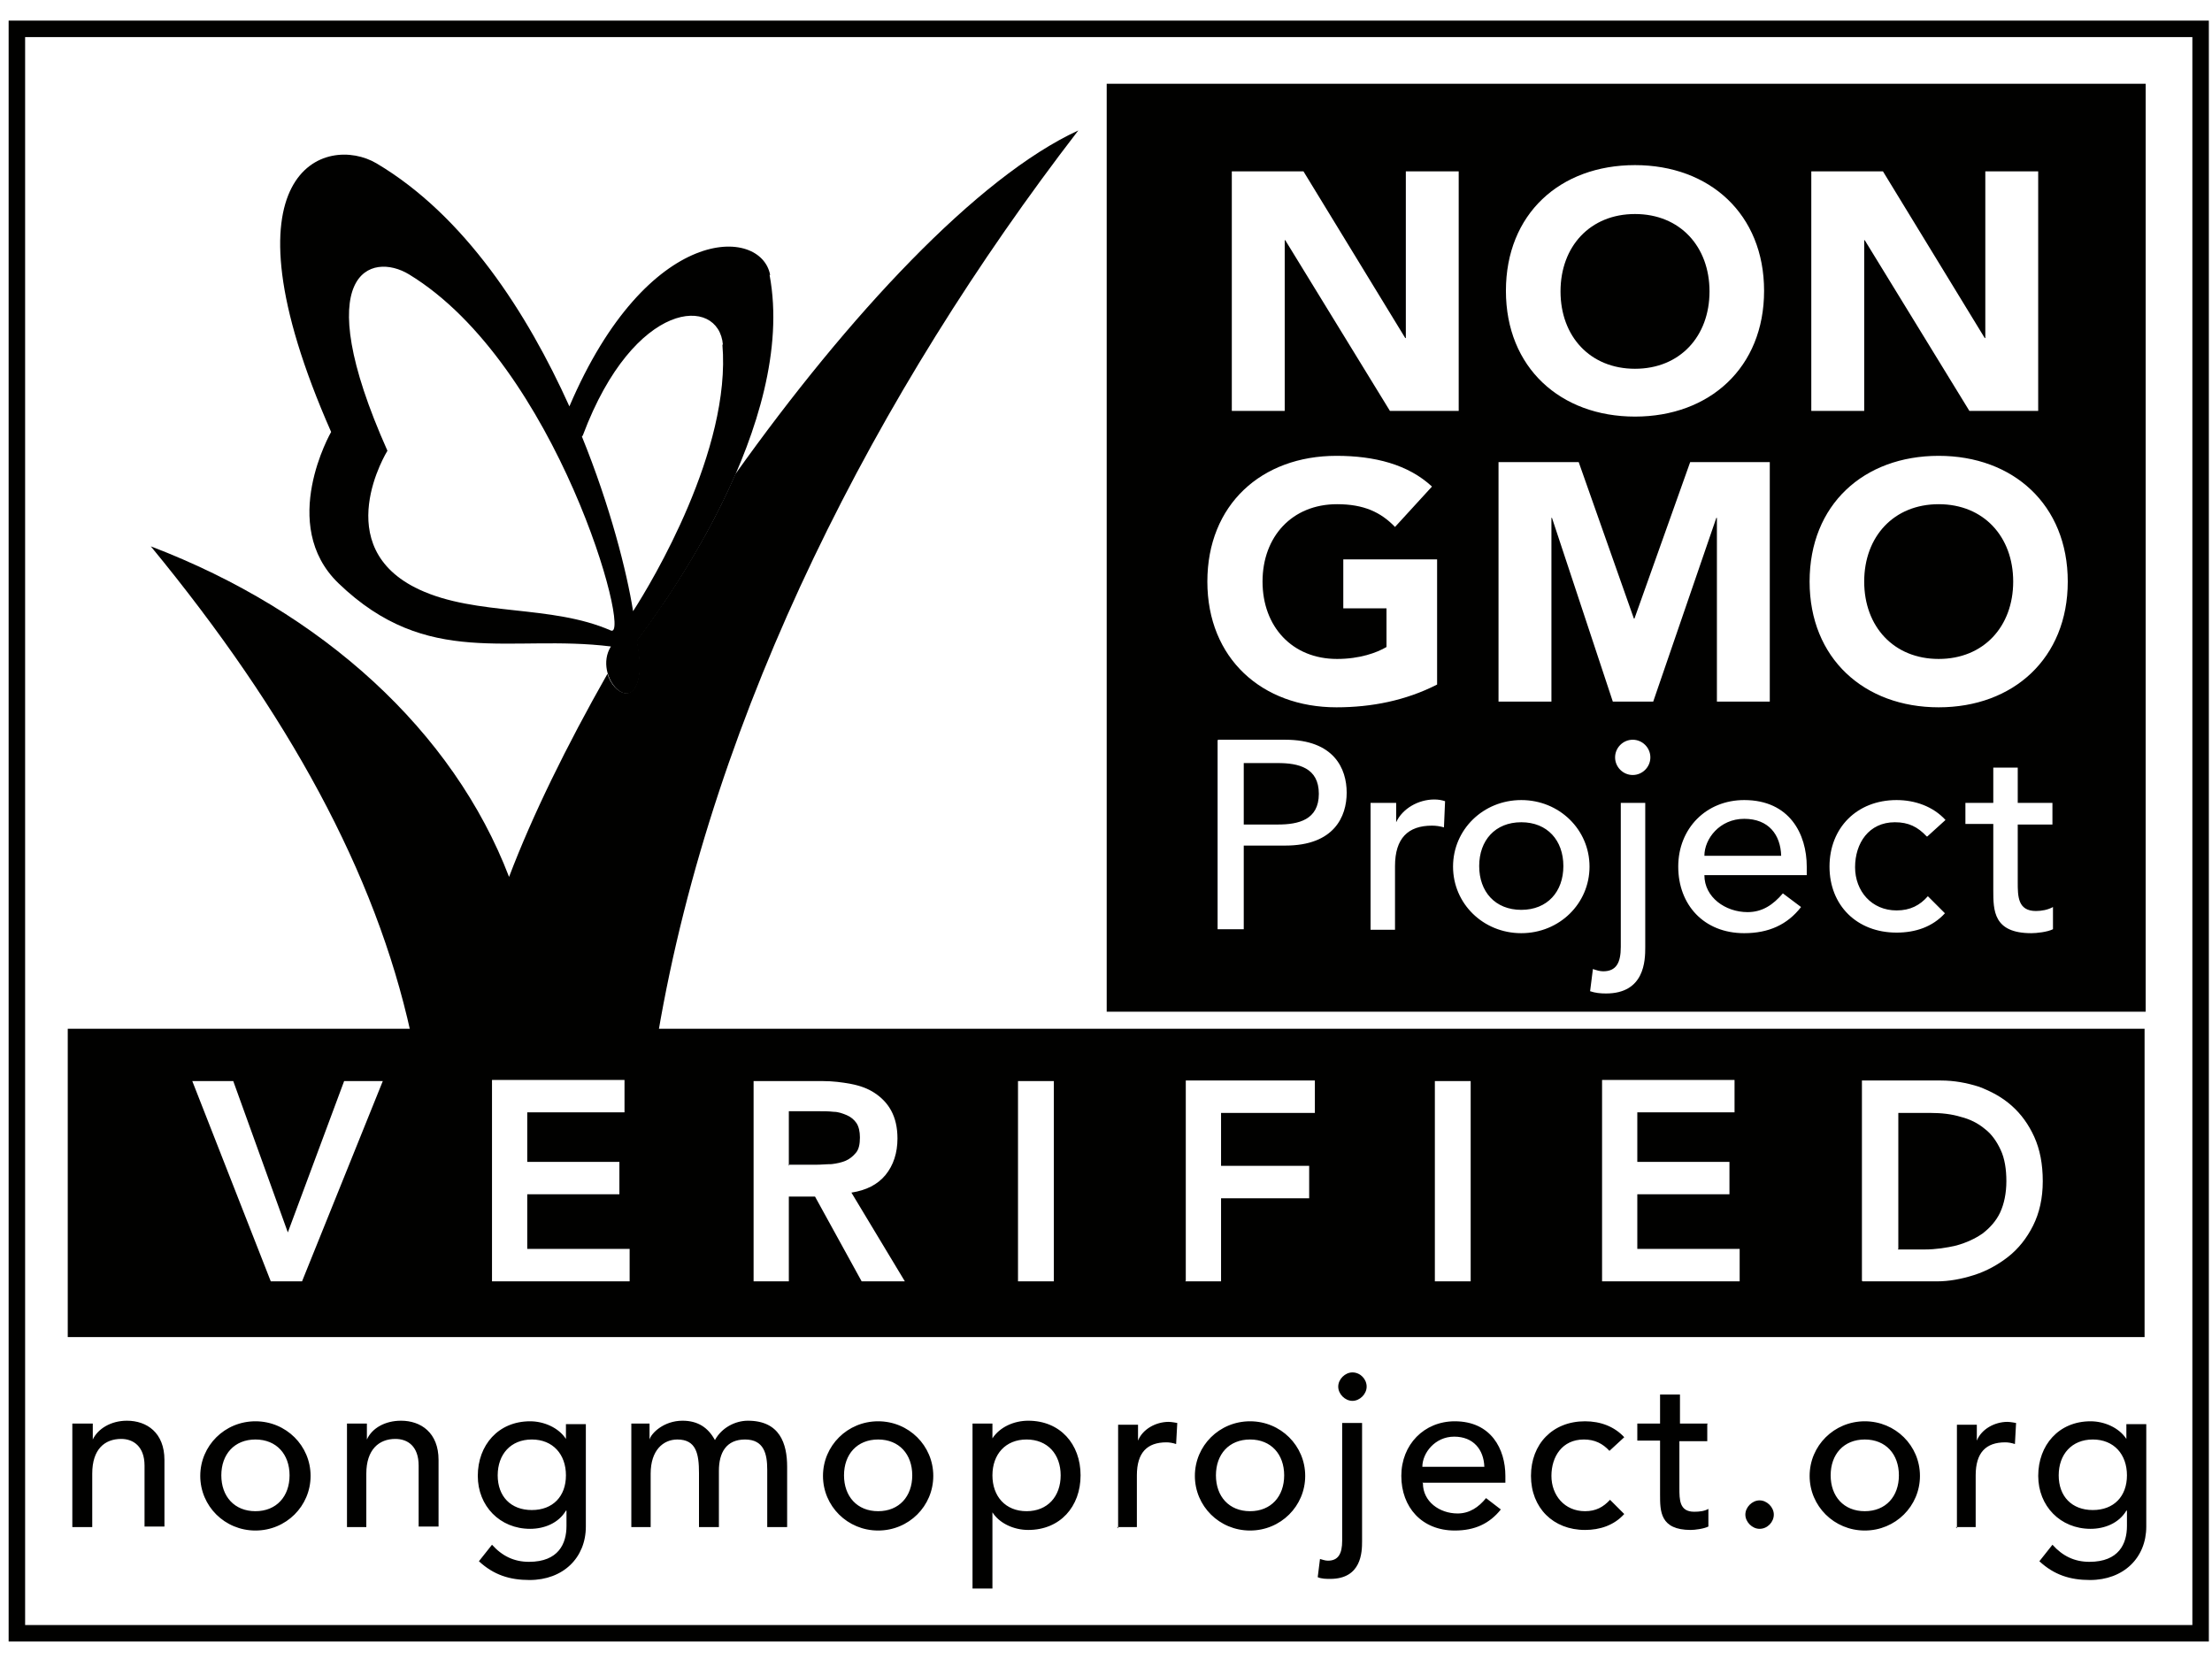
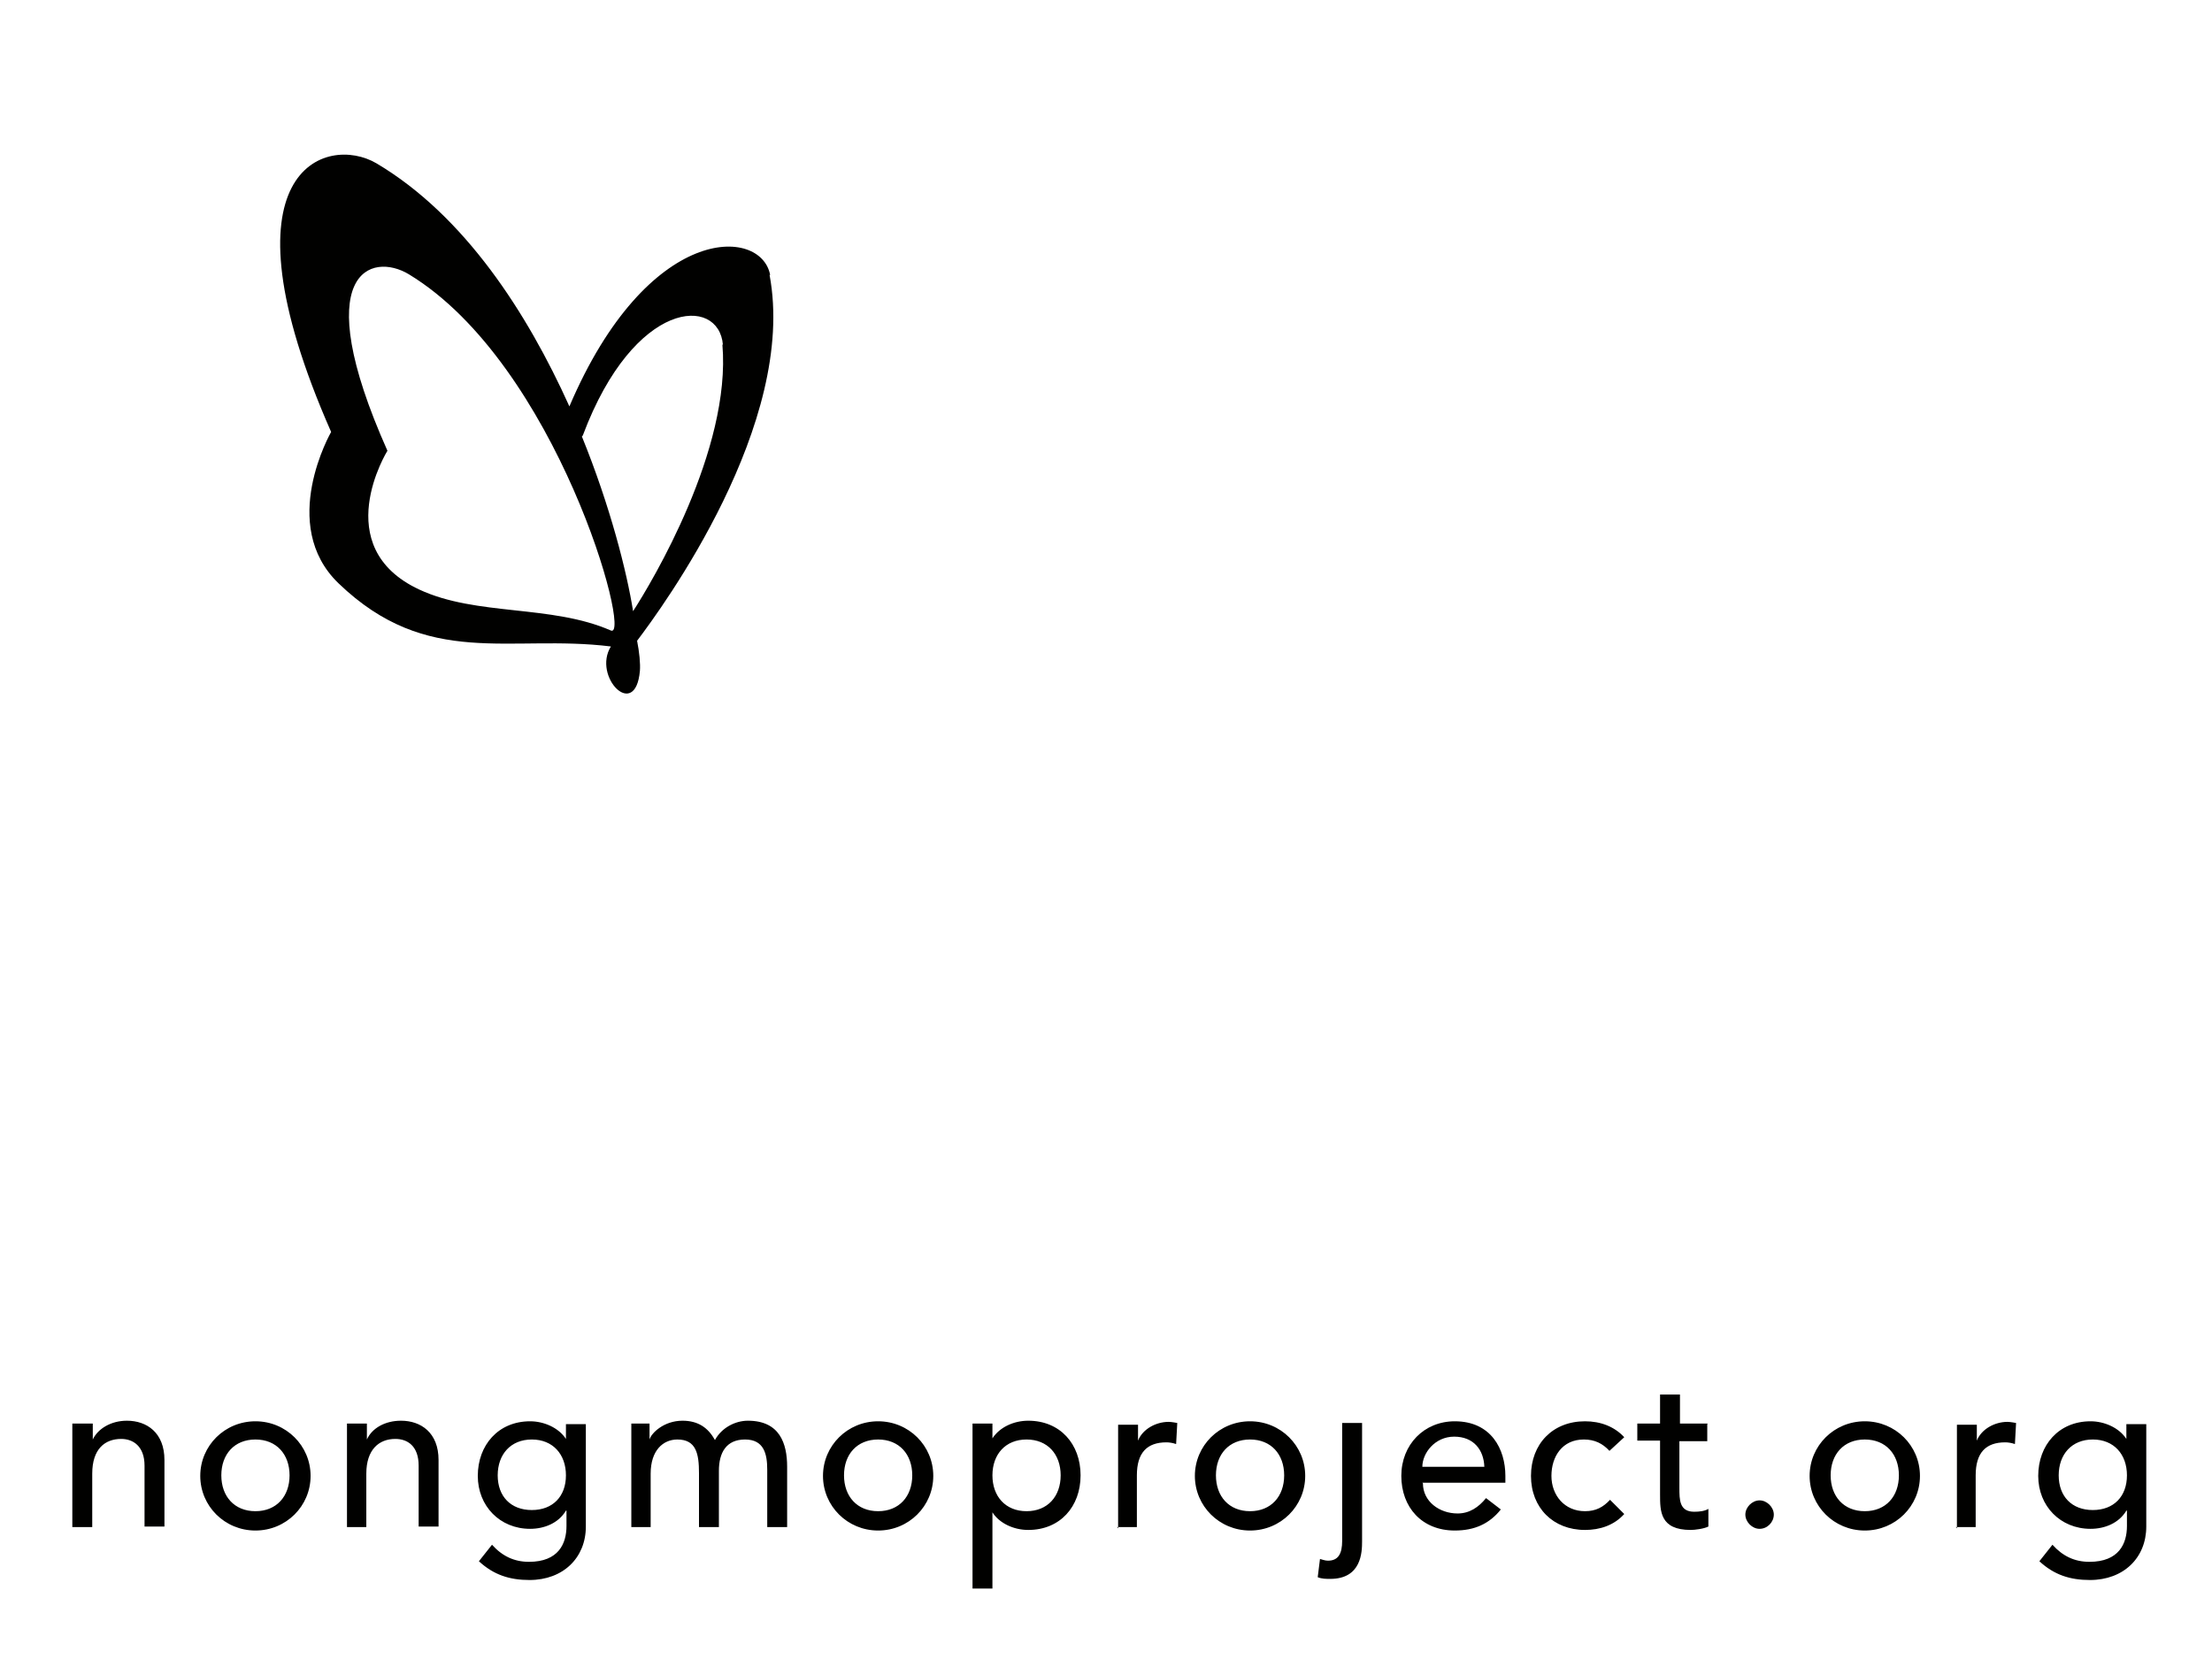
<svg xmlns="http://www.w3.org/2000/svg" fill="none" viewBox="0 0 73 55" height="55" width="73">
-   <path fill="#010100" d="M70.775 44.126H2.236V33.949H70.775V44.126ZM8.955 42.286H9.968L12.633 35.677H11.357L9.499 40.671L7.698 35.677H6.346L8.936 42.286H8.955ZM16.237 42.286H20.779V41.215H17.4V39.413H20.441V38.343H17.4V36.709H20.61V35.639H16.237V42.248V42.286ZM24.851 42.286H26.033V39.488H26.897L28.436 42.286H29.862L28.098 39.357C28.586 39.282 28.961 39.094 29.224 38.775C29.486 38.455 29.618 38.042 29.618 37.573C29.618 37.197 29.543 36.897 29.411 36.653C29.28 36.409 29.092 36.221 28.867 36.071C28.642 35.921 28.379 35.827 28.079 35.77C27.779 35.714 27.478 35.677 27.159 35.677H24.87V42.286H24.851ZM26.033 38.474V36.672H27.047C27.197 36.672 27.347 36.672 27.516 36.691C27.666 36.691 27.816 36.747 27.948 36.803C28.079 36.859 28.192 36.953 28.267 37.066C28.342 37.179 28.379 37.348 28.379 37.535C28.379 37.761 28.342 37.93 28.248 38.042C28.154 38.155 28.041 38.249 27.91 38.305C27.779 38.362 27.61 38.399 27.441 38.418C27.272 38.418 27.103 38.437 26.934 38.437H26.015L26.033 38.474ZM33.596 42.286H34.779V35.677H33.596V42.286ZM39.114 42.286H40.297V39.544H43.205V38.474H40.297V36.728H43.393V35.658H39.133V42.267L39.114 42.286ZM47.353 42.286H48.535V35.677H47.353V42.286ZM52.871 42.286H57.412V41.215H54.034V39.413H57.075V38.343H54.034V36.709H57.243V35.639H52.871V42.248V42.286ZM61.466 42.286H63.925C64.319 42.286 64.731 42.211 65.144 42.079C65.557 41.948 65.933 41.741 66.27 41.478C66.608 41.215 66.89 40.859 67.096 40.446C67.303 40.033 67.415 39.544 67.415 38.981C67.415 38.418 67.321 37.93 67.134 37.517C66.946 37.104 66.702 36.766 66.383 36.484C66.064 36.202 65.707 36.015 65.313 35.864C64.9 35.733 64.488 35.658 64.056 35.658H61.447V42.267L61.466 42.286ZM62.648 41.215V36.728H63.718C64.075 36.728 64.412 36.766 64.713 36.859C65.013 36.935 65.276 37.066 65.501 37.254C65.726 37.423 65.895 37.667 66.026 37.949C66.158 38.23 66.214 38.587 66.214 38.981C66.214 39.376 66.139 39.732 66.008 40.014C65.876 40.295 65.67 40.521 65.426 40.709C65.182 40.877 64.9 41.009 64.563 41.103C64.244 41.178 63.887 41.234 63.512 41.234H62.63L62.648 41.215Z" />
-   <path fill="#010100" d="M72.896 0.68V54.172H0.285V0.68H72.896ZM0.829 1.224V53.628H72.352V1.224H0.829Z" />
-   <path fill="#010100" d="M13.553 34.083C12.39 28.807 9.518 23.55 4.977 18.03C10.644 20.189 14.961 24.132 16.8 28.939C17.569 26.911 18.695 24.62 20.047 22.236C20.253 22.912 21.004 23.287 21.098 22.142C21.116 21.879 21.079 21.522 21.004 21.147C21.473 20.527 23.106 18.33 24.269 15.645C27.985 10.426 32.245 5.844 35.586 4.305C28.961 12.904 23.538 23.4 21.717 34.121H13.534L13.553 34.083Z" />
  <path fill="#010100" d="M25.397 9.073C26.317 13.974 21.85 20.057 21.025 21.146C21.1 21.522 21.137 21.897 21.118 22.141C20.968 23.794 19.542 22.329 20.161 21.334C16.821 20.921 14.118 22.085 11.172 19.25C9.164 17.316 10.928 14.255 10.928 14.255C7.099 5.562 10.778 4.417 12.429 5.393C15.338 7.121 17.402 10.331 18.791 13.411C21.381 7.346 25.116 7.477 25.416 9.073M23.858 11.383C23.727 9.749 20.931 9.862 19.242 14.349C19.242 14.349 19.242 14.368 19.204 14.406C20.142 16.715 20.687 18.874 20.893 20.17C21.512 19.212 24.14 14.838 23.84 11.364M20.161 20.808C20.874 21.109 18.378 12.021 13.499 9.055C12.26 8.303 10.139 8.942 12.786 14.875C12.786 14.875 10.815 18.048 13.837 19.456C15.732 20.339 18.191 19.945 20.161 20.808Z" />
-   <path fill="#010100" d="M44.633 45.291C44.896 45.291 45.102 45.516 45.102 45.76C45.102 46.005 44.877 46.23 44.633 46.23C44.389 46.23 44.164 46.005 44.164 45.76C44.164 45.516 44.389 45.291 44.633 45.291Z" />
  <path fill="#010100" d="M2.405 46.979H3.062V47.505C3.231 47.148 3.663 46.885 4.188 46.885C4.845 46.885 5.427 47.279 5.427 48.181V50.377H4.77V48.368C4.77 47.73 4.395 47.486 4.001 47.486C3.456 47.486 3.044 47.824 3.044 48.631V50.396H2.387V46.979H2.405ZM8.43 46.904C7.416 46.904 6.609 47.711 6.609 48.706C6.609 49.702 7.416 50.509 8.43 50.509C9.443 50.509 10.25 49.702 10.25 48.706C10.25 47.711 9.443 46.904 8.43 46.904ZM7.304 48.688C7.304 47.993 7.735 47.505 8.43 47.505C9.124 47.505 9.556 47.993 9.556 48.688C9.556 49.382 9.124 49.871 8.43 49.871C7.735 49.871 7.304 49.382 7.304 48.688ZM11.433 50.396H12.089V48.631C12.089 47.843 12.502 47.486 13.047 47.486C13.459 47.486 13.816 47.73 13.816 48.368V50.377H14.473V48.181C14.473 47.279 13.891 46.885 13.234 46.885C12.709 46.885 12.277 47.129 12.108 47.505V46.979H11.451V50.396H11.433ZM19.334 50.377V46.998H18.677V47.486C18.433 47.111 17.945 46.904 17.494 46.904C16.443 46.904 15.768 47.693 15.768 48.706C15.768 49.702 16.5 50.453 17.494 50.453C17.964 50.453 18.433 50.265 18.677 49.852H18.695V50.359C18.695 50.941 18.433 51.542 17.457 51.542C16.969 51.542 16.575 51.354 16.237 50.978L15.805 51.523C16.293 51.974 16.819 52.142 17.476 52.142C18.583 52.142 19.334 51.41 19.334 50.377ZM17.551 47.505C18.245 47.505 18.677 47.993 18.677 48.688C18.677 49.382 18.245 49.833 17.551 49.833C16.856 49.833 16.425 49.382 16.425 48.688C16.425 47.993 16.856 47.505 17.551 47.505ZM20.816 50.396H21.473V48.631C21.473 47.861 21.886 47.505 22.355 47.505C22.974 47.505 23.068 47.974 23.068 48.613V50.396H23.725V48.538C23.725 47.937 23.969 47.505 24.588 47.505C25.208 47.505 25.32 47.974 25.32 48.5V50.396H25.977V48.406C25.977 47.636 25.733 46.885 24.682 46.885C24.269 46.885 23.819 47.111 23.594 47.524C23.369 47.111 23.031 46.885 22.524 46.885C21.905 46.885 21.492 47.298 21.436 47.505V46.979H20.835V50.396H20.816ZM28.98 46.904C27.967 46.904 27.16 47.711 27.16 48.706C27.16 49.702 27.967 50.509 28.98 50.509C29.994 50.509 30.8 49.702 30.8 48.706C30.8 47.711 29.994 46.904 28.98 46.904ZM27.854 48.688C27.854 47.993 28.286 47.505 28.98 47.505C29.674 47.505 30.106 47.993 30.106 48.688C30.106 49.382 29.674 49.871 28.98 49.871C28.286 49.871 27.854 49.382 27.854 48.688ZM32.095 46.979V52.424H32.752V49.908C32.977 50.265 33.447 50.49 33.935 50.49C34.986 50.49 35.661 49.72 35.661 48.688C35.661 47.655 34.986 46.885 33.935 46.885C33.465 46.885 32.996 47.092 32.752 47.467V46.979H32.095ZM33.878 47.505C34.573 47.505 35.004 47.993 35.004 48.688C35.004 49.382 34.573 49.871 33.878 49.871C33.184 49.871 32.752 49.382 32.752 48.688C32.752 47.993 33.184 47.505 33.878 47.505ZM36.862 50.396H37.519V48.688C37.519 47.937 37.857 47.599 38.495 47.599C38.589 47.599 38.702 47.617 38.814 47.655L38.852 46.96C38.852 46.96 38.664 46.923 38.57 46.923C38.139 46.923 37.707 47.167 37.557 47.542V47.017H36.9V50.434L36.862 50.396ZM41.254 46.904C40.24 46.904 39.433 47.711 39.433 48.706C39.433 49.702 40.24 50.509 41.254 50.509C42.267 50.509 43.074 49.702 43.074 48.706C43.074 47.711 42.267 46.904 41.254 46.904ZM40.128 48.688C40.128 47.993 40.559 47.505 41.254 47.505C41.948 47.505 42.38 47.993 42.38 48.688C42.38 49.382 41.948 49.871 41.254 49.871C40.559 49.871 40.128 49.382 40.128 48.688ZM44.951 46.979H44.294V50.847C44.294 51.279 44.163 51.504 43.825 51.504C43.731 51.504 43.637 51.467 43.562 51.448L43.487 52.049C43.618 52.105 43.769 52.105 43.9 52.105C44.932 52.105 44.951 51.222 44.951 50.866V46.96M44.294 46.979V50.847C44.294 51.279 44.163 51.504 43.825 51.504C43.731 51.504 43.637 51.467 43.562 51.448L43.487 52.049C43.618 52.105 43.769 52.105 43.9 52.105C44.932 52.105 44.951 51.222 44.951 50.866V46.96H44.294V46.979ZM46.94 48.932H49.68V48.706C49.68 47.824 49.211 46.904 48.01 46.904C46.997 46.904 46.246 47.674 46.246 48.706C46.246 49.739 46.922 50.509 48.01 50.509C48.667 50.509 49.155 50.284 49.53 49.814L49.042 49.439C48.798 49.739 48.498 49.946 48.104 49.946C47.503 49.946 46.959 49.551 46.959 48.95M46.94 48.406C46.94 47.955 47.353 47.411 47.991 47.411C48.629 47.411 48.967 47.843 48.986 48.406H46.94ZM53.621 47.449C53.284 47.073 52.815 46.904 52.308 46.904C51.238 46.904 50.525 47.655 50.525 48.706C50.525 49.758 51.257 50.49 52.308 50.49C52.796 50.49 53.265 50.34 53.603 49.964L53.134 49.495C52.908 49.739 52.664 49.871 52.308 49.871C51.632 49.871 51.2 49.345 51.2 48.706C51.2 48.068 51.557 47.505 52.27 47.505C52.627 47.505 52.89 47.636 53.115 47.88L53.603 47.43L53.621 47.449ZM56.362 46.979H55.442V46.022H54.785V46.979H54.034V47.542H54.785V49.326C54.785 49.871 54.785 50.49 55.798 50.49C55.93 50.49 56.23 50.453 56.38 50.377V49.795C56.249 49.871 56.08 49.889 55.911 49.889C55.423 49.889 55.423 49.495 55.423 49.101V47.561H56.343V46.998L56.362 46.979ZM58.069 50.453C58.332 50.453 58.539 50.227 58.539 49.983C58.539 49.739 58.313 49.514 58.069 49.514C57.825 49.514 57.6 49.739 57.6 49.983C57.6 50.227 57.825 50.453 58.069 50.453ZM61.541 46.904C60.528 46.904 59.721 47.711 59.721 48.706C59.721 49.702 60.528 50.509 61.541 50.509C62.555 50.509 63.362 49.702 63.362 48.706C63.362 47.711 62.555 46.904 61.541 46.904ZM60.415 48.688C60.415 47.993 60.847 47.505 61.541 47.505C62.236 47.505 62.667 47.993 62.667 48.688C62.667 49.382 62.236 49.871 61.541 49.871C60.847 49.871 60.415 49.382 60.415 48.688ZM64.544 50.396H65.201V48.688C65.201 47.937 65.539 47.599 66.177 47.599C66.271 47.599 66.383 47.617 66.496 47.655L66.534 46.96C66.534 46.96 66.346 46.923 66.252 46.923C65.82 46.923 65.389 47.167 65.239 47.542V47.017H64.582V50.434L64.544 50.396ZM70.831 50.377V46.998H70.174V47.486C69.93 47.111 69.442 46.904 68.992 46.904C67.941 46.904 67.265 47.693 67.265 48.706C67.265 49.702 67.997 50.453 68.992 50.453C69.461 50.453 69.93 50.265 70.174 49.852H70.193V50.359C70.193 50.941 69.93 51.542 68.954 51.542C68.466 51.542 68.072 51.354 67.735 50.978L67.303 51.523C67.791 51.974 68.316 52.142 68.973 52.142C70.081 52.142 70.831 51.41 70.831 50.377ZM69.067 47.505C69.761 47.505 70.193 47.993 70.193 48.688C70.193 49.382 69.761 49.833 69.067 49.833C68.373 49.833 67.941 49.382 67.941 48.688C67.941 47.993 68.373 47.505 69.067 47.505Z" />
-   <path fill="#010100" d="M70.811 2.764V33.387H36.523V2.764H70.811ZM40.652 5.655V13.56H42.398V7.927H42.416L45.87 13.56H48.14V5.655H46.395V11.156H46.376L43.017 5.655H40.652ZM53.958 5.449C51.481 5.449 49.698 7.063 49.698 9.598C49.698 12.133 51.5 13.748 53.958 13.748C56.417 13.748 58.218 12.133 58.218 9.598C58.218 7.063 56.417 5.449 53.958 5.449ZM51.5 9.617C51.5 8.134 52.476 7.063 53.958 7.063C55.441 7.063 56.417 8.134 56.417 9.617C56.417 11.1 55.441 12.17 53.958 12.17C52.476 12.17 51.5 11.1 51.5 9.617ZM59.776 5.655V13.56H61.522V7.927H61.54L64.993 13.56H67.264V5.655H65.519V11.156H65.5L62.141 5.655H59.776ZM40.183 24.431V30.665H41.046V27.905H42.416C44.03 27.905 44.443 26.947 44.443 26.159C44.443 25.37 44.03 24.412 42.416 24.412H40.202M41.046 25.182H42.172C42.848 25.182 43.524 25.332 43.524 26.196C43.524 27.06 42.848 27.21 42.172 27.21H41.046V25.201V25.182ZM45.231 26.497V30.683H46.038V28.581C46.038 27.661 46.47 27.247 47.258 27.247C47.39 27.247 47.521 27.266 47.653 27.304L47.69 26.44C47.577 26.403 47.465 26.384 47.333 26.384C46.808 26.384 46.282 26.684 46.076 27.135V26.497H45.269M50.205 26.403C48.947 26.403 47.953 27.379 47.953 28.599C47.953 29.82 48.947 30.796 50.205 30.796C51.462 30.796 52.457 29.82 52.457 28.599C52.457 27.379 51.462 26.403 50.205 26.403ZM48.816 28.581C48.816 27.736 49.342 27.135 50.205 27.135C51.068 27.135 51.594 27.736 51.594 28.581C51.594 29.425 51.068 30.026 50.205 30.026C49.342 30.026 48.816 29.425 48.816 28.581ZM54.296 26.497H53.489V31.247C53.489 31.773 53.339 32.054 52.907 32.054C52.795 32.054 52.682 32.017 52.569 31.979L52.476 32.711C52.645 32.768 52.813 32.786 53.001 32.786C54.277 32.786 54.296 31.697 54.296 31.265V26.478M53.301 24.994C53.301 25.314 53.564 25.576 53.883 25.576C54.202 25.576 54.465 25.314 54.465 24.994C54.465 24.675 54.202 24.412 53.883 24.412C53.564 24.412 53.301 24.675 53.301 24.994ZM56.248 28.881H59.626V28.599C59.626 27.529 59.063 26.403 57.562 26.403C56.304 26.403 55.385 27.341 55.385 28.599C55.385 29.857 56.229 30.796 57.562 30.796C58.369 30.796 58.988 30.515 59.438 29.933L58.838 29.482C58.519 29.857 58.162 30.101 57.674 30.101C56.942 30.101 56.248 29.613 56.248 28.881ZM56.248 28.243C56.248 27.679 56.755 27.022 57.562 27.022C58.369 27.022 58.763 27.548 58.782 28.243H56.248ZM63.605 27.604L64.205 27.06C63.792 26.609 63.192 26.403 62.591 26.403C61.278 26.403 60.377 27.323 60.377 28.599C60.377 29.876 61.278 30.777 62.591 30.777C63.211 30.777 63.774 30.59 64.186 30.139L63.623 29.576C63.361 29.876 63.042 30.045 62.591 30.045C61.766 30.045 61.221 29.407 61.221 28.618C61.221 27.83 61.672 27.135 62.535 27.135C62.985 27.135 63.286 27.285 63.586 27.604M67.734 27.191V26.497H66.589V25.332H65.782V26.497H64.862V27.191H65.782V29.369C65.782 30.045 65.782 30.796 67.039 30.796C67.208 30.796 67.565 30.759 67.752 30.665V29.933C67.583 30.026 67.377 30.064 67.189 30.064C66.589 30.064 66.589 29.576 66.589 29.106V27.21H67.734M47.427 22.591V18.46H44.331V20.075H45.757V21.352C45.438 21.54 44.875 21.746 44.124 21.746C42.642 21.746 41.666 20.676 41.666 19.193C41.666 17.709 42.642 16.639 44.124 16.639C45.006 16.639 45.569 16.902 46.038 17.39L47.258 16.057C46.47 15.325 45.363 15.043 44.105 15.043C41.628 15.043 39.845 16.658 39.845 19.193C39.845 21.727 41.647 23.342 44.105 23.342C45.269 23.342 46.395 23.117 47.427 22.591ZM49.454 15.25V23.154H51.2V17.09H51.218L53.226 23.154H54.559L56.642 17.09H56.661V23.154H58.406V15.25H55.779L53.94 20.413H53.921L52.1 15.25H49.473M63.98 15.043C61.503 15.043 59.72 16.658 59.72 19.193C59.72 21.727 61.522 23.342 63.98 23.342C66.439 23.342 68.24 21.727 68.24 19.193C68.24 16.658 66.439 15.043 63.98 15.043ZM61.522 19.193C61.522 17.709 62.497 16.639 63.98 16.639C65.463 16.639 66.439 17.709 66.439 19.193C66.439 20.676 65.463 21.746 63.98 21.746C62.497 21.746 61.522 20.676 61.522 19.193Z" />
</svg>